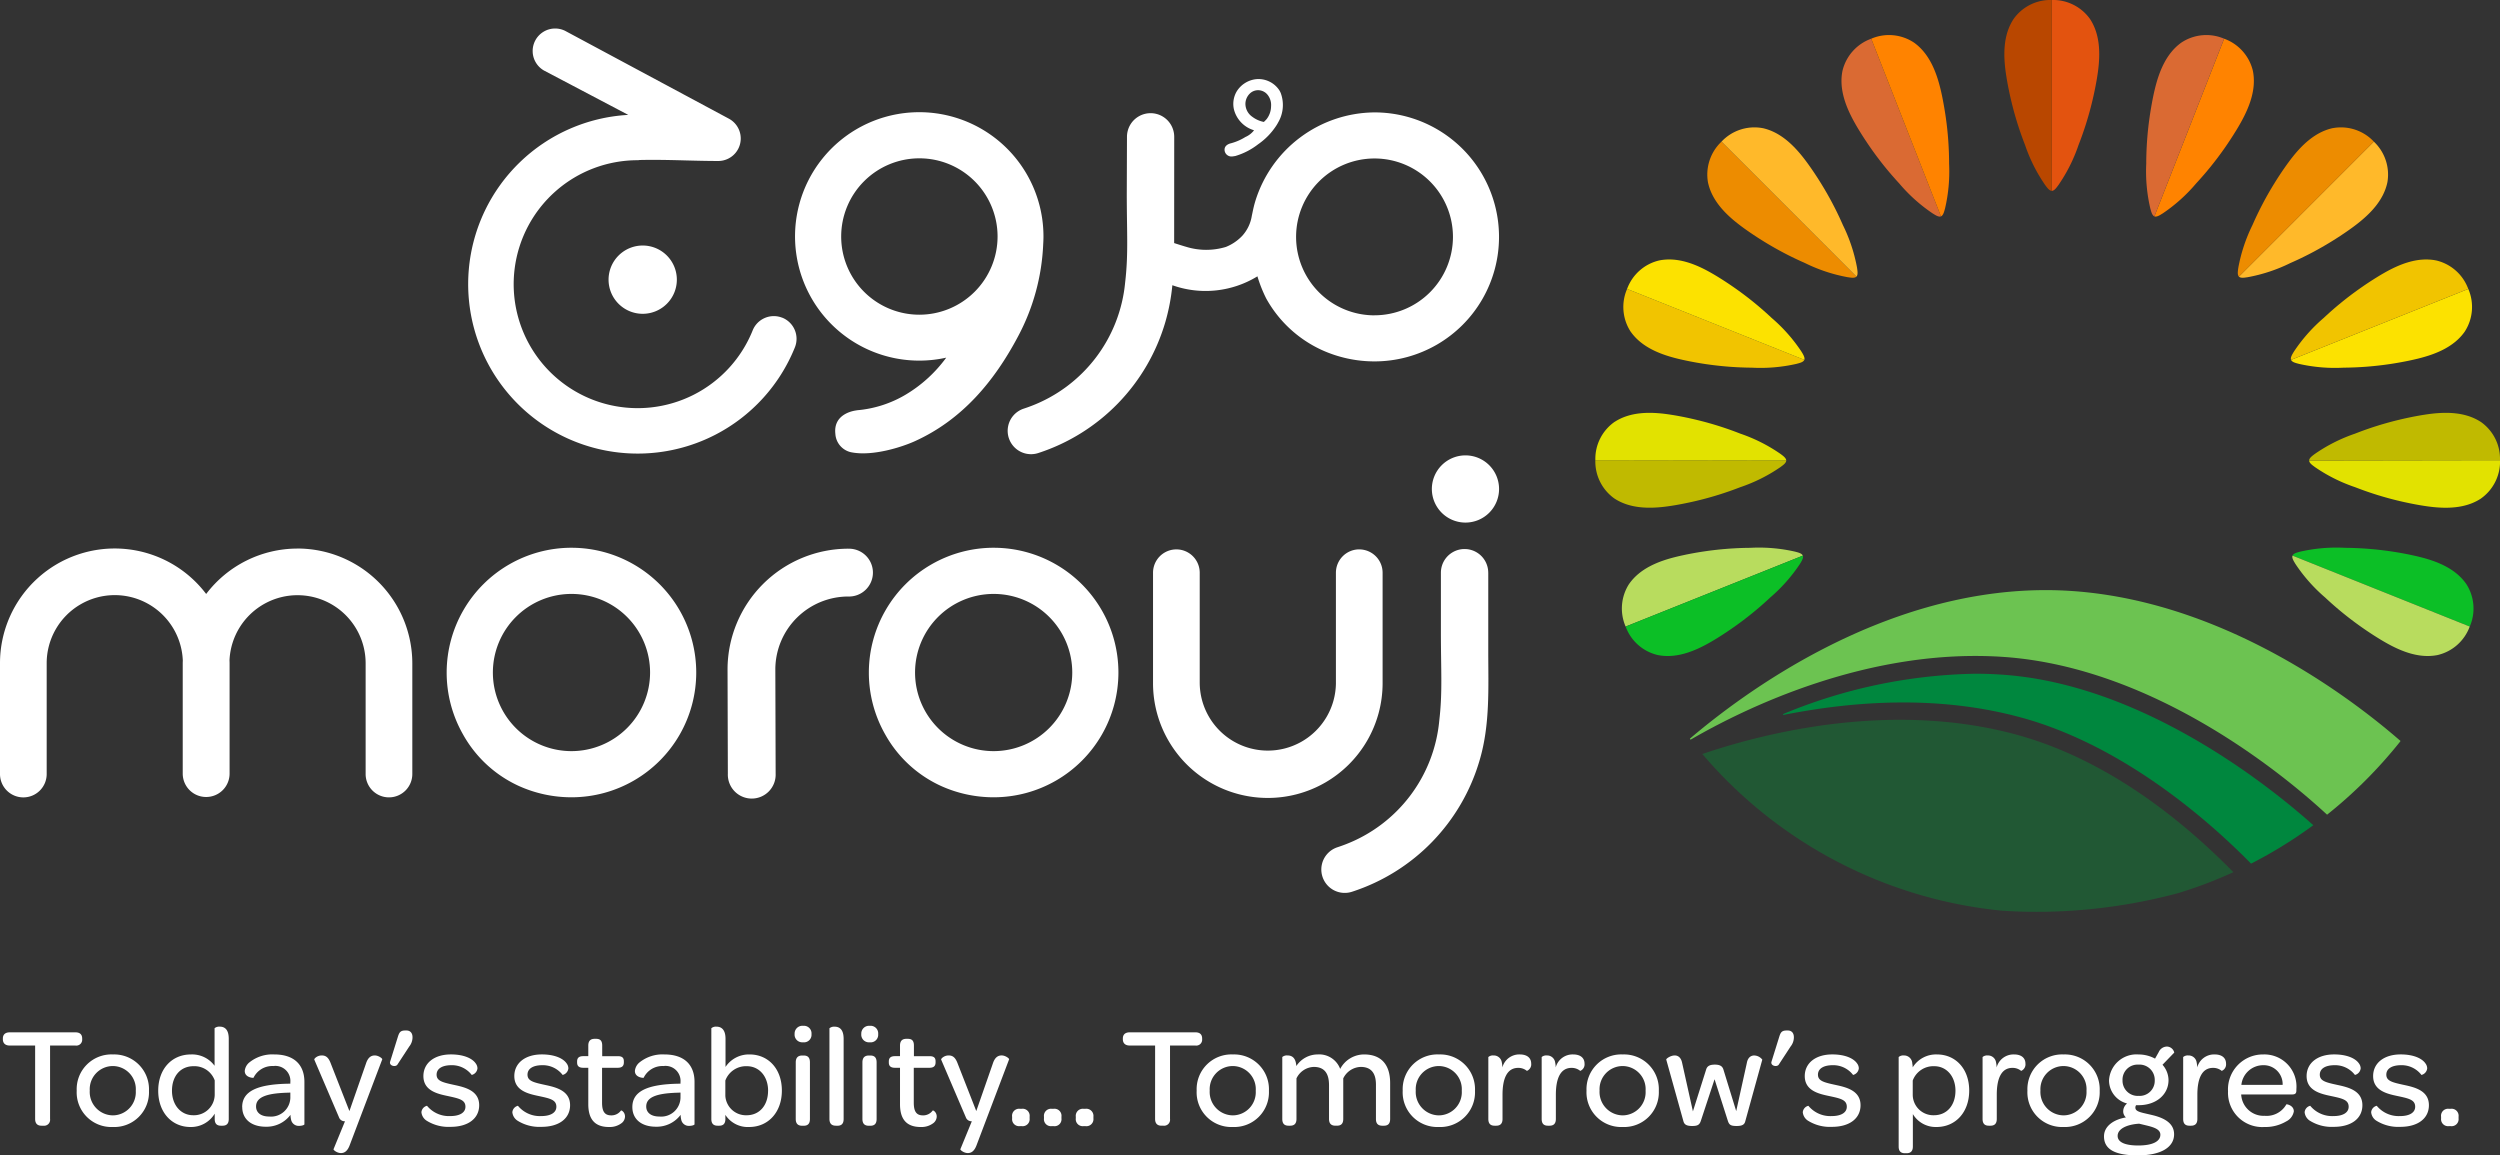
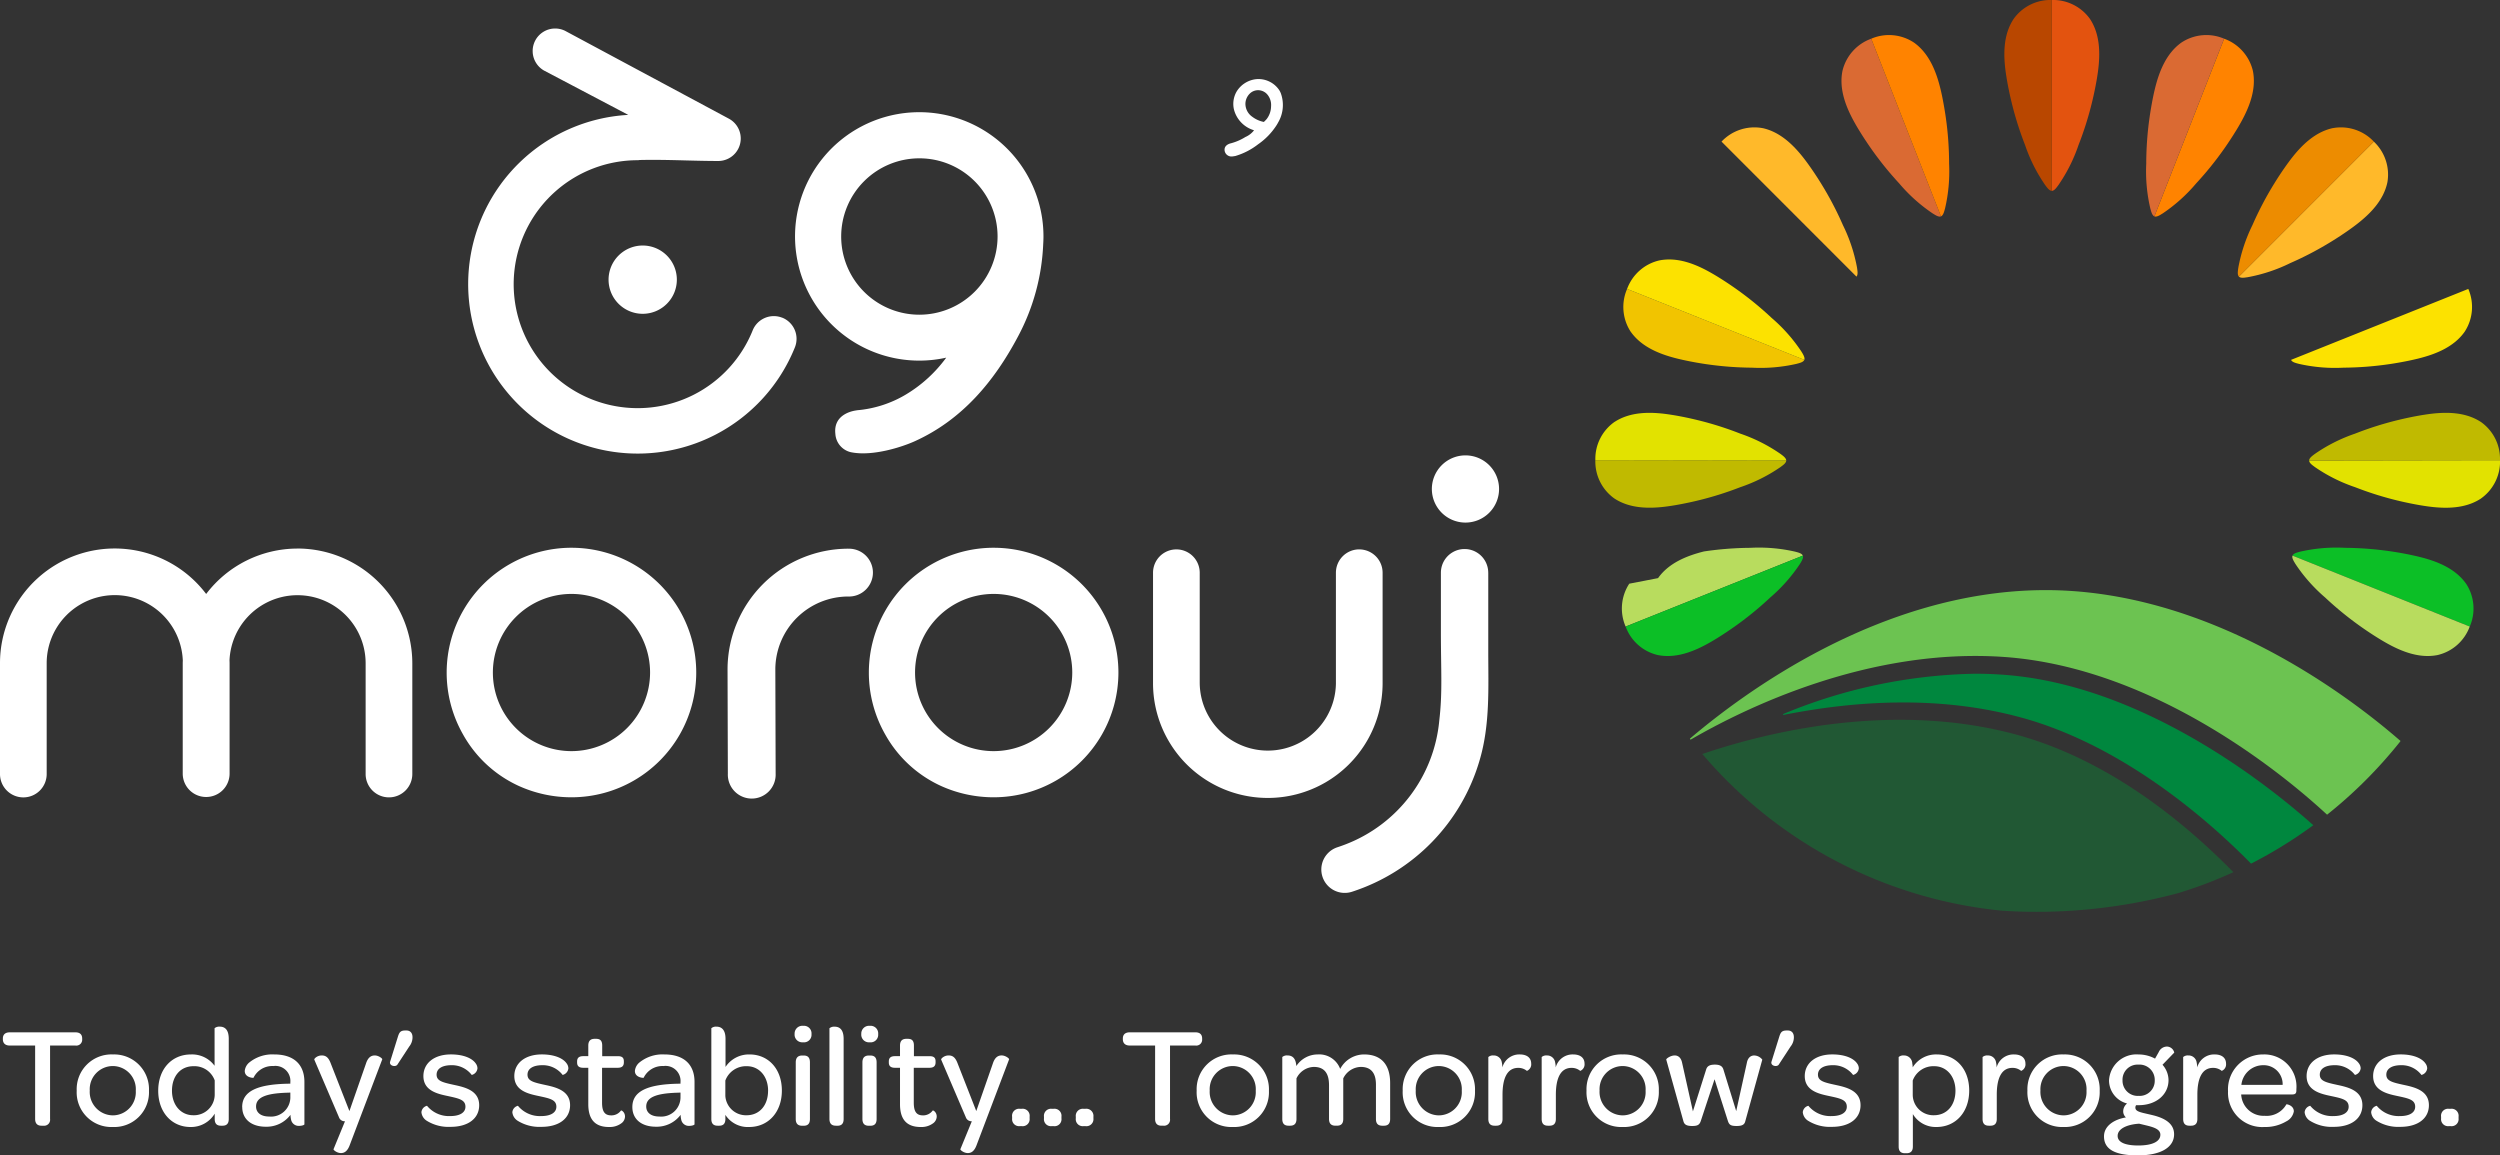
<svg xmlns="http://www.w3.org/2000/svg" width="340.001" height="157.133" viewBox="0 0 340.001 157.133">
  <rect x="0" y="0" width="340.001" height="157.133" fill="#333333" stroke="none" />
  <defs>
    <clipPath id="clip-path">
      <rect id="Rectangle_4" data-name="Rectangle 4" width="340.001" height="124.009" fill="#fff" />
    </clipPath>
  </defs>
  <g id="Group_461" data-name="Group 461" transform="translate(-60 -40.707)">
    <path id="Path_907" data-name="Path 907" d="M4.778-.839c0,.6.292.917.858.917h.273a.81.81,0,0,0,.9-.917v-9.984h3.451a.8.8,0,0,0,.917-.858v-.1c0-.546-.312-.839-.917-.839H1.326c-.6,0-.936.292-.936.839v.1c0,.546.332.858.936.858H4.778ZM10.432-4.7A4.719,4.719,0,0,0,15.347.254a4.72,4.72,0,0,0,4.914-4.914,4.736,4.736,0,0,0-4.895-4.953A4.725,4.725,0,0,0,10.432-4.7Zm8.034.039a3.147,3.147,0,0,1-3.12,3.334A3.184,3.184,0,0,1,12.207-4.7a3.15,3.15,0,0,1,3.139-3.335A3.147,3.147,0,0,1,18.466-4.661ZM25.9.254a3.75,3.75,0,0,0,3.3-1.813v.721c0,.7.351.917.858.917h.195c.507,0,.858-.215.858-.917v-10.9c0-1.345-.624-1.657-1.229-1.657a1,1,0,0,0-.7.214v5.109a3.786,3.786,0,0,0-3.218-1.54c-2.594,0-4.446,1.97-4.446,4.933S23.381.254,25.9.254Zm3.3-4.348a2.824,2.824,0,0,1-2.925,2.749c-1.677,0-2.886-1.385-2.886-3.334,0-2.009,1.17-3.335,2.925-3.335a2.927,2.927,0,0,1,2.886,1.931Zm3.744,1.638c0,1.6,1.189,2.672,3.2,2.672A4.055,4.055,0,0,0,39.507-1.4a2.9,2.9,0,0,0,.078.643A1.046,1.046,0,0,0,40.7.1c.351,0,.7-.117.7-.214V-5.87c0-2.379-1.443-3.744-4.095-3.744A4.979,4.979,0,0,0,33.93-8.541a1.7,1.7,0,0,0-.644,1.17c0,.936,1.189.956,1.189.936a2.834,2.834,0,0,1,2.691-1.6,2.039,2.039,0,0,1,2.32,2.2v.2h-.253C35-5.557,32.936-4.622,32.936-2.457ZM39.487-3.7A2.627,2.627,0,0,1,36.6-1.17c-1.111,0-1.775-.526-1.775-1.365,0-1.267,1.4-1.775,4.134-1.872l.527-.019ZM46.371,3.8c.448,0,.877-.234,1.189-1.072L51.987-8.95c.039-.1-.487-.527-1.014-.527-.507,0-.936.273-1.209,1.131L47.521-1.911,44.986-8.385c-.312-.839-.682-1.092-1.228-1.092-.624,0-1.053.449-1.014.566L46.1-1.072a.811.811,0,0,0,.819.546l-1.56,3.8C45.318,3.373,45.825,3.8,46.371,3.8ZM54.035-8.21l1.618-2.476a2.013,2.013,0,0,0,.449-1.19v-.078c0-.6-.332-.917-.819-.917h-.176c-.682,0-.819.293-1.014.917L53.059-8.639C52.884-8.073,53.761-7.859,54.035-8.21ZM58.052-.585a5.6,5.6,0,0,0,3.217.819c2.418,0,3.9-1.15,3.9-2.944,0-2.028-2.008-2.457-3.451-2.769-1.521-.332-2.34-.527-2.34-1.385,0-.78.7-1.287,2.028-1.287a3.392,3.392,0,0,1,2.749,1.326,1.026,1.026,0,0,0,.78-.9,1.144,1.144,0,0,0-.234-.663c-.449-.663-1.58-1.228-3.374-1.228-2.281,0-3.744,1.189-3.744,2.944,0,1.989,1.911,2.418,3.3,2.711C62.42-3.627,63.3-3.451,63.3-2.5c0,.78-.741,1.268-2.067,1.268a3.861,3.861,0,0,1-3.159-1.4.986.986,0,0,0-.76.878A1.538,1.538,0,0,0,58.052-.585Zm12.363,0a5.6,5.6,0,0,0,3.217.819c2.418,0,3.9-1.15,3.9-2.944,0-2.028-2.008-2.457-3.451-2.769-1.521-.332-2.34-.527-2.34-1.385,0-.78.7-1.287,2.028-1.287a3.392,3.392,0,0,1,2.75,1.326,1.026,1.026,0,0,0,.78-.9,1.144,1.144,0,0,0-.234-.663c-.449-.663-1.579-1.228-3.373-1.228-2.282,0-3.744,1.189-3.744,2.944,0,1.989,1.911,2.418,3.3,2.711,1.54.331,2.418.507,2.418,1.462,0,.78-.741,1.268-2.067,1.268a3.861,3.861,0,0,1-3.159-1.4.986.986,0,0,0-.76.878A1.538,1.538,0,0,0,70.414-.585Zm12.4.838a2.638,2.638,0,0,0,1.774-.566A1.158,1.158,0,0,0,85-1.17c0-.6-.487-.877-.546-.819a1.588,1.588,0,0,1-1.326.663c-.916,0-1.248-.565-1.248-1.735V-7.8h2.126c.6,0,.839-.253.839-.741v-.137c0-.468-.215-.7-.819-.7H81.9v-1.443c0-.722-.331-.917-.839-.917h-.195c-.526,0-.858.254-.858.917V-9.38h-.683c-.6,0-.839.254-.839.722v.136c0,.468.234.722.839.722h.683v4.953C80.008-.819,80.886.254,82.816.254ZM86-2.457c0,1.6,1.189,2.672,3.2,2.672A4.055,4.055,0,0,0,92.566-1.4a2.9,2.9,0,0,0,.078.643A1.046,1.046,0,0,0,93.756.1c.351,0,.7-.117.7-.214V-5.87c0-2.379-1.443-3.744-4.1-3.744A4.979,4.979,0,0,0,86.99-8.541a1.7,1.7,0,0,0-.644,1.17c0,.936,1.189.956,1.189.936a2.834,2.834,0,0,1,2.691-1.6,2.039,2.039,0,0,1,2.321,2.2v.2h-.254C88.062-5.557,86-4.622,86-2.457ZM92.547-3.7A2.627,2.627,0,0,1,89.661-1.17c-1.112,0-1.774-.526-1.774-1.365,0-1.267,1.4-1.775,4.134-1.872l.527-.019Zm6.1,2.3A3.629,3.629,0,0,0,101.888.254c2.593,0,4.446-2.009,4.446-4.953,0-2.984-1.872-4.914-4.387-4.914a3.816,3.816,0,0,0-3.276,1.7v-3.822c0-1.345-.644-1.657-1.229-1.657a.958.958,0,0,0-.7.214V-.839c0,.7.351.917.858.917h.215c.487,0,.839-.215.839-.917Zm5.811-3.276c0,1.989-1.17,3.334-2.925,3.334a2.807,2.807,0,0,1-2.886-2.632V-6.064a2.994,2.994,0,0,1,2.925-1.95C103.253-8.015,104.462-6.63,104.462-4.68Zm3.607-7.7a1.046,1.046,0,0,0,1.15,1.111,1.027,1.027,0,0,0,1.15-1.111,1.036,1.036,0,0,0-1.131-1.131A1.057,1.057,0,0,0,108.069-12.382Zm.156,11.544c0,.7.37.917.877.917h.195c.507,0,.858-.215.858-.917v-7.7c0-.722-.351-.936-.858-.936H109.1c-.507,0-.877.234-.877.936Zm5.46.917h.195c.507,0,.858-.215.858-.917v-10.9c0-1.345-.624-1.657-1.229-1.657a1,1,0,0,0-.7.214V-.839C112.808-.137,113.178.078,113.685.078Zm3.452-12.46a1.046,1.046,0,0,0,1.15,1.111,1.027,1.027,0,0,0,1.15-1.111,1.036,1.036,0,0,0-1.131-1.131A1.057,1.057,0,0,0,117.137-12.382Zm.156,11.544c0,.7.37.917.877.917h.195c.507,0,.858-.215.858-.917v-7.7c0-.722-.351-.936-.858-.936h-.195c-.507,0-.877.234-.877.936ZM125.21.254a2.638,2.638,0,0,0,1.774-.566,1.158,1.158,0,0,0,.41-.858c0-.6-.487-.877-.546-.819a1.588,1.588,0,0,1-1.326.663c-.916,0-1.248-.565-1.248-1.735V-7.8H126.4c.6,0,.839-.253.839-.741v-.137c0-.468-.215-.7-.819-.7h-2.126v-1.443c0-.722-.331-.917-.839-.917h-.195c-.526,0-.858.254-.858.917V-9.38h-.683c-.6,0-.839.254-.839.722v.136c0,.468.234.722.839.722h.683v4.953C122.4-.819,123.279.254,125.21.254ZM131.625,3.8c.449,0,.878-.234,1.189-1.072l4.426-11.68c.039-.1-.488-.527-1.014-.527-.507,0-.936.273-1.209,1.131l-2.243,6.435L130.24-8.385c-.312-.839-.682-1.092-1.229-1.092-.624,0-1.053.449-1.014.566l3.354,7.839a.811.811,0,0,0,.819.546l-1.56,3.8C130.572,3.373,131.079,3.8,131.625,3.8Zm6.026-4.719A.947.947,0,0,0,138.7.137h.253A.953.953,0,0,0,140.03-.916v-.234a.958.958,0,0,0-1.073-1.072H138.7a.953.953,0,0,0-1.053,1.072Zm4.329,0A.947.947,0,0,0,143.033.137h.254a.945.945,0,0,0,1.072-1.053v-.234a.958.958,0,0,0-1.072-1.072h-.254a.961.961,0,0,0-1.053,1.072Zm4.329,0A.947.947,0,0,0,147.362.137h.253a.959.959,0,0,0,1.092-1.053v-.234a.973.973,0,0,0-1.092-1.072h-.253a.961.961,0,0,0-1.053,1.072Zm10.783.078c0,.6.292.917.858.917h.273a.81.81,0,0,0,.9-.917v-9.984h3.452a.8.8,0,0,0,.917-.858v-.1c0-.546-.312-.839-.917-.839h-8.931c-.6,0-.936.292-.936.839v.1c0,.546.331.858.936.858h3.451ZM162.747-4.7A4.719,4.719,0,0,0,167.661.254a4.72,4.72,0,0,0,4.914-4.914,4.736,4.736,0,0,0-4.895-4.953A4.725,4.725,0,0,0,162.747-4.7Zm8.034.039a3.147,3.147,0,0,1-3.12,3.334A3.184,3.184,0,0,1,164.521-4.7a3.15,3.15,0,0,1,3.139-3.335A3.147,3.147,0,0,1,170.781-4.661Zm14.742-4.953a3.686,3.686,0,0,0-3.257,1.97,3.044,3.044,0,0,0-3.062-1.97A3.483,3.483,0,0,0,176.3-8.034c-.078-1.209-.663-1.443-1.209-1.443a.958.958,0,0,0-.7.215V-.839c0,.7.351.917.858.917h.214c.488,0,.858-.215.858-.917V-6.357a2.713,2.713,0,0,1,2.359-1.56c1.385,0,2.067.819,2.067,2.476v4.6c0,.7.37.917.878.917h.2c.507,0,.858-.215.858-.917V-6.357a2.741,2.741,0,0,1,2.379-1.56c1.384,0,2.067.819,2.067,2.4v4.68c0,.7.351.917.878.917h.195c.507,0,.858-.215.858-.917V-5.752C189.053-8.17,187.9-9.613,185.523-9.613ZM190.768-4.7A4.719,4.719,0,0,0,195.682.254,4.72,4.72,0,0,0,200.6-4.661,4.736,4.736,0,0,0,195.7-9.613,4.725,4.725,0,0,0,190.768-4.7Zm8.034.039a3.147,3.147,0,0,1-3.12,3.334A3.184,3.184,0,0,1,192.543-4.7a3.15,3.15,0,0,1,3.139-3.335A3.147,3.147,0,0,1,198.8-4.661Zm7.9-4.953a2.374,2.374,0,0,0-2.379,1.774,3.5,3.5,0,0,0-.078-.7,1.1,1.1,0,0,0-1.131-.936.958.958,0,0,0-.7.215V-.839c0,.7.351.917.858.917h.214c.488,0,.858-.215.858-.917v-3.3c0-2.165.6-3.647,2.126-3.647a1.817,1.817,0,0,1,1.189.41.96.96,0,0,0,.585-.994C208.241-9.146,207.675-9.613,206.7-9.613Zm7.254,0a2.374,2.374,0,0,0-2.379,1.774,3.5,3.5,0,0,0-.078-.7,1.1,1.1,0,0,0-1.131-.936.958.958,0,0,0-.7.215V-.839c0,.7.351.917.858.917h.214c.488,0,.858-.215.858-.917v-3.3c0-2.165.6-3.647,2.126-3.647a1.817,1.817,0,0,1,1.189.41.96.96,0,0,0,.585-.994C215.495-9.146,214.929-9.613,213.954-9.613ZM215.767-4.7A4.719,4.719,0,0,0,220.681.254,4.72,4.72,0,0,0,225.6-4.661,4.736,4.736,0,0,0,220.7-9.613,4.725,4.725,0,0,0,215.767-4.7Zm8.034.039a3.147,3.147,0,0,1-3.12,3.334A3.184,3.184,0,0,1,217.542-4.7a3.15,3.15,0,0,1,3.139-3.335A3.147,3.147,0,0,1,223.8-4.661ZM230.139.117c.76,0,.995-.175,1.17-.682l1.872-5.674,1.813,5.674c.176.526.39.682,1.189.682.7,0,1.053-.156,1.17-.624l2.32-8.4a1.428,1.428,0,0,0-1.111-.566c-.39,0-.858.234-.995,1.034l-1.443,6.532L234.39-7.546c-.137-.468-.468-.683-1.17-.683-.721,0-1.053.214-1.189.683l-1.794,5.674-1.462-6.571c-.156-.8-.6-1.034-1.014-1.034-.565,0-1.189.449-1.15.566l2.34,8.4C229.086-.039,229.437.117,230.139.117ZM241.9-8.21l1.618-2.476a2.013,2.013,0,0,0,.449-1.19v-.078c0-.6-.331-.917-.819-.917h-.175c-.683,0-.819.293-1.014.917l-1.033,3.315C240.747-8.073,241.624-7.859,241.9-8.21Zm4.017,7.625a5.6,5.6,0,0,0,3.217.819c2.418,0,3.9-1.15,3.9-2.944,0-2.028-2.008-2.457-3.451-2.769-1.521-.332-2.34-.527-2.34-1.385,0-.78.7-1.287,2.028-1.287a3.392,3.392,0,0,1,2.749,1.326,1.026,1.026,0,0,0,.78-.9,1.144,1.144,0,0,0-.234-.663c-.449-.663-1.58-1.228-3.374-1.228-2.282,0-3.744,1.189-3.744,2.944,0,1.989,1.911,2.418,3.3,2.711,1.54.331,2.418.507,2.418,1.462,0,.78-.741,1.268-2.067,1.268a3.861,3.861,0,0,1-3.159-1.4.986.986,0,0,0-.76.878A1.538,1.538,0,0,0,245.915-.585Zm17.511-9.028a3.738,3.738,0,0,0-3.3,1.755,3.325,3.325,0,0,0-.059-.546,1.118,1.118,0,0,0-1.15-1.073.958.958,0,0,0-.7.215V2.906c0,.7.351.916.858.916h.215c.488,0,.858-.214.858-.916V-1.5A3.622,3.622,0,0,0,263.367.254c2.594,0,4.446-2.009,4.446-4.953C267.813-7.683,265.941-9.613,263.426-9.613Zm-.409,8.268a2.8,2.8,0,0,1-2.886-2.749v-1.97a2.994,2.994,0,0,1,2.925-1.95c1.677,0,2.886,1.385,2.886,3.335C265.941-2.691,264.771-1.345,263.016-1.345Zm10.9-8.268a2.374,2.374,0,0,0-2.379,1.774,3.5,3.5,0,0,0-.078-.7,1.1,1.1,0,0,0-1.131-.936.958.958,0,0,0-.7.215V-.839c0,.7.351.917.858.917h.215c.488,0,.858-.215.858-.917v-3.3c0-2.165.6-3.647,2.126-3.647a1.817,1.817,0,0,1,1.189.41.96.96,0,0,0,.585-.994C275.457-9.146,274.892-9.613,273.917-9.613ZM275.73-4.7A4.719,4.719,0,0,0,280.644.254a4.72,4.72,0,0,0,4.914-4.914,4.736,4.736,0,0,0-4.895-4.953A4.725,4.725,0,0,0,275.73-4.7Zm8.034.039a3.147,3.147,0,0,1-3.12,3.334A3.184,3.184,0,0,1,277.5-4.7a3.15,3.15,0,0,1,3.139-3.335A3.147,3.147,0,0,1,283.764-4.661Zm7,8.775c3.1,0,4.914-1.092,4.914-2.867,0-1.541-1.4-2.2-2.73-2.555-1.638-.409-2.535-.468-2.535-1.072a.545.545,0,0,1,.1-.332h.351c2.379,0,4.056-1.443,4.056-3.413A3.185,3.185,0,0,0,294.1-8.21l1.6-1.657a1.054,1.054,0,0,0-.994-.819,1.237,1.237,0,0,0-1.112.741l-.507.9a4.721,4.721,0,0,0-2.243-.566,3.736,3.736,0,0,0-4.017,3.549,3.264,3.264,0,0,0,2.457,3.12,1.377,1.377,0,0,0-.526,1.014,1.088,1.088,0,0,0,.37.878c-1.7.292-2.983,1.209-2.983,2.574C286.143,3.276,287.605,4.115,290.764,4.115Zm.1-8.092a2.069,2.069,0,0,1-2.2-2.125,2.047,2.047,0,0,1,2.164-2.126A2.074,2.074,0,0,1,293.046-6.1,2.053,2.053,0,0,1,290.862-3.978ZM290.8,2.769C288.951,2.769,288,2.3,288,1.463c0-.995,1.326-1.56,2.925-1.658l.975.234c1.034.253,1.911.526,1.911,1.268C293.807,2.243,292.7,2.769,290.8,2.769ZM301.2-9.613a2.374,2.374,0,0,0-2.379,1.774,3.5,3.5,0,0,0-.078-.7,1.1,1.1,0,0,0-1.131-.936.958.958,0,0,0-.7.215V-.839c0,.7.351.917.858.917h.215c.488,0,.858-.215.858-.917v-3.3c0-2.165.6-3.647,2.126-3.647a1.817,1.817,0,0,1,1.189.41.96.96,0,0,0,.585-.994C302.737-9.146,302.172-9.613,301.2-9.613Zm1.814,4.972A4.662,4.662,0,0,0,307.964.254a5.55,5.55,0,0,0,2.964-.761,1.878,1.878,0,0,0,1.034-1.365c0-.819-.975-.994-1.014-.955A3.084,3.084,0,0,1,308-1.267a3.047,3.047,0,0,1-3.159-2.554,2.149,2.149,0,0,1-.039-.351h6.922c.449,0,.585-.156.585-.566v-.156a4.368,4.368,0,0,0-4.5-4.719A4.752,4.752,0,0,0,303.01-4.641Zm7.43-.838h-5.616a2.991,2.991,0,0,1,2.964-2.672A2.576,2.576,0,0,1,310.44-5.479Zm3.724,4.894a5.6,5.6,0,0,0,3.218.819c2.418,0,3.9-1.15,3.9-2.944,0-2.028-2.009-2.457-3.452-2.769-1.521-.332-2.34-.527-2.34-1.385,0-.78.7-1.287,2.028-1.287a3.392,3.392,0,0,1,2.75,1.326,1.026,1.026,0,0,0,.78-.9,1.144,1.144,0,0,0-.234-.663c-.448-.663-1.579-1.228-3.374-1.228-2.281,0-3.744,1.189-3.744,2.944,0,1.989,1.911,2.418,3.3,2.711,1.54.331,2.418.507,2.418,1.462,0,.78-.741,1.268-2.067,1.268a3.861,3.861,0,0,1-3.159-1.4.986.986,0,0,0-.76.878A1.539,1.539,0,0,0,314.164-.585Zm9.048,0a5.6,5.6,0,0,0,3.217.819c2.418,0,3.9-1.15,3.9-2.944,0-2.028-2.009-2.457-3.452-2.769-1.521-.332-2.34-.527-2.34-1.385,0-.78.7-1.287,2.028-1.287a3.392,3.392,0,0,1,2.75,1.326,1.026,1.026,0,0,0,.78-.9,1.144,1.144,0,0,0-.234-.663c-.448-.663-1.579-1.228-3.374-1.228-2.281,0-3.744,1.189-3.744,2.944,0,1.989,1.911,2.418,3.3,2.711,1.54.331,2.418.507,2.418,1.462,0,.78-.741,1.268-2.067,1.268a3.861,3.861,0,0,1-3.159-1.4.986.986,0,0,0-.76.878A1.539,1.539,0,0,0,323.212-.585Zm8.775-.331A.947.947,0,0,0,333.041.137h.253a.953.953,0,0,0,1.073-1.053v-.234a.958.958,0,0,0-1.073-1.072h-.253a.953.953,0,0,0-1.053,1.072Z" transform="translate(60 193.725)" fill="#fff" />
    <g id="Group_269" data-name="Group 269" transform="translate(60 40.707)">
      <g id="Group_8" data-name="Group 8" clip-path="url(#clip-path)">
        <path id="Path_112" data-name="Path 112" d="M353.241,133.322c-17.147-4.654-34.556-.128-42.683,2.644a61.4,61.4,0,0,0,40.8,21.313c1.594.1,3.159.151,4.688.151a74.31,74.31,0,0,0,19.3-2.566,61.015,61.015,0,0,0,7.436-2.825c-6.961-7.094-17.223-15.371-29.549-18.716" transform="translate(-79.039 -33.42)" fill="#215834" />
        <path id="Path_113" data-name="Path 113" d="M325.328,128.512c10.412-2.064,21.29-2.509,31.636.168q.318.082.633.168c12.99,3.525,24.39,12.825,31.326,19.888a61.613,61.613,0,0,0,8.461-5.227c-6.043-5.412-23.145-19.058-42.05-20.455q-1.989-.148-3.954-.145a71,71,0,0,0-26.133,5.5Z" transform="translate(-82.777 -31.281)" fill="#00873e" />
        <path id="Path_114" data-name="Path 114" d="M404.932,128.18l-.127.171a62.237,62.237,0,0,1-9.863,9.848c-5.211-4.838-23.006-19.9-43.753-21.44-18.518-1.357-35.456,6.97-42.814,11.242l-.089-.142c7.328-6.232,25.824-19.972,47.846-20.2,22.626-.231,41.852,14.463,48.8,20.516" transform="translate(-78.46 -27.4)" fill="#6cc351" />
        <path id="Path_115" data-name="Path 115" d="M379.536,2.626A6.159,6.159,0,0,0,374.308,0V25.957c.367,0,.689-.511.9-.787a22.07,22.07,0,0,0,2.74-5.455,45.005,45.005,0,0,0,1.882-6.022q.327-1.369.57-2.755.1-.579.181-1.162c.327-2.4.322-5.04-1.047-7.149" transform="translate(-95.263)" fill="#e3530f" />
        <path id="Path_116" data-name="Path 116" d="M366.878,2.626A6.137,6.137,0,0,1,372.106,0V25.957c-.35,0-.689-.511-.9-.787a22.1,22.1,0,0,1-2.74-5.455,45.113,45.113,0,0,1-1.882-6.022q-.326-1.369-.57-2.755-.1-.579-.181-1.162c-.327-2.4-.322-5.04,1.047-7.149" transform="translate(-93.06)" fill="#b94700" />
        <path id="Path_117" data-name="Path 117" d="M406.417,11.417a6.16,6.16,0,0,0-3.907-4.355l-9.484,24.162c.342.134.828-.224,1.128-.4a22.112,22.112,0,0,0,4.545-4.077,45.067,45.067,0,0,0,3.952-4.918q.8-1.155,1.536-2.357.306-.5.593-1.015c1.182-2.116,2.142-4.574,1.637-7.037" transform="translate(-100.027 -1.797)" fill="#ff8300" />
        <path id="Path_118" data-name="Path 118" d="M396.306,7.431a6.135,6.135,0,0,1,5.826-.535l-9.483,24.162c-.326-.128-.455-.728-.553-1.062a22.123,22.123,0,0,1-.557-6.08,45.125,45.125,0,0,1,.448-6.293q.2-1.393.476-2.772.117-.577.256-1.148c.573-2.356,1.542-4.81,3.587-6.272" transform="translate(-99.649 -1.631)" fill="#da6a33" />
        <path id="Path_119" data-name="Path 119" d="M428.634,31.389a6.159,6.159,0,0,0-1.841-5.554l-18.35,18.358c.259.259.848.126,1.194.082a22.108,22.108,0,0,0,5.795-1.921,45.125,45.125,0,0,0,5.589-2.928q1.2-.738,2.351-1.546.481-.338.949-.694c1.93-1.467,3.792-3.337,4.313-5.8" transform="translate(-103.951 -6.575)" fill="#ffb92a" />
        <path id="Path_120" data-name="Path 120" d="M421.187,23.329a6.137,6.137,0,0,1,5.555,1.838l-18.35,18.358c-.248-.248-.127-.848-.083-1.194a22.106,22.106,0,0,1,1.919-5.8,45.221,45.221,0,0,1,2.926-5.59q.737-1.2,1.545-2.351.338-.482.693-.95c1.467-1.93,3.336-3.793,5.795-4.316" transform="translate(-103.899 -5.908)" fill="#ed8c00" />
        <path id="Path_121" data-name="Path 121" d="M441.562,58.539a6.159,6.159,0,0,0,.5-5.83l-24.1,9.646c.136.341.73.45,1.066.546a22.08,22.08,0,0,0,6.083.517,45.093,45.093,0,0,0,6.29-.491q1.392-.206,2.77-.5.576-.122,1.146-.264c2.352-.589,4.8-1.574,6.248-3.629" transform="translate(-106.373 -13.415)" fill="#fce200" />
-         <path id="Path_122" data-name="Path 122" d="M437.667,47.464a6.138,6.138,0,0,1,4.381,3.878l-24.1,9.646c-.13-.325.218-.83.394-1.131a22.137,22.137,0,0,1,4.047-4.571,45.09,45.09,0,0,1,4.891-3.985q1.15-.812,2.347-1.553.5-.31,1.011-.6c2.109-1.2,4.56-2.172,7.026-1.684" transform="translate(-106.364 -12.047)" fill="#f1c400" />
        <path id="Path_123" data-name="Path 123" d="M441.83,104.815a6.159,6.159,0,0,1,.5,5.83L418.228,101c.136-.341.73-.45,1.066-.546a22.081,22.081,0,0,1,6.083-.517,45.092,45.092,0,0,1,6.29.491q1.392.206,2.77.5.576.122,1.146.264c2.352.589,4.8,1.574,6.248,3.629" transform="translate(-106.441 -25.433)" fill="#0cbf26" />
        <path id="Path_124" data-name="Path 124" d="M437.935,114.886a6.138,6.138,0,0,0,4.381-3.878l-24.1-9.646c-.131.325.218.83.394,1.131a22.137,22.137,0,0,0,4.047,4.571,45.09,45.09,0,0,0,4.891,3.985q1.15.812,2.347,1.553.5.31,1.011.6c2.109,1.2,4.56,2.172,7.026,1.684" transform="translate(-106.432 -25.797)" fill="#b8dc5e" />
        <path id="Path_125" data-name="Path 125" d="M444.6,89.181a6.159,6.159,0,0,0,2.617-5.233l-25.957.044c0,.367.512.688.789.9a22.092,22.092,0,0,0,5.46,2.731A45.078,45.078,0,0,0,433.53,89.5q1.369.323,2.756.564c.386.067.774.127,1.162.179,2.4.324,5.041.314,7.147-1.059" transform="translate(-107.212 -21.365)" fill="#e2e200" />
        <path id="Path_126" data-name="Path 126" d="M444.577,76.526a6.138,6.138,0,0,1,2.635,5.224l-25.957.044c0-.35.509-.69.785-.9a22.1,22.1,0,0,1,5.451-2.749,45.075,45.075,0,0,1,6.018-1.893q1.369-.329,2.755-.574.579-.1,1.161-.183c2.4-.331,5.04-.33,7.151,1.035" transform="translate(-107.212 -19.166)" fill="#c0ba00" />
        <path id="Path_127" data-name="Path 127" d="M336.08,11.417a6.16,6.16,0,0,1,3.907-4.355l9.484,24.162c-.342.134-.828-.224-1.128-.4a22.113,22.113,0,0,1-4.545-4.077,45.063,45.063,0,0,1-3.952-4.918q-.8-1.155-1.537-2.357-.305-.5-.593-1.015c-1.182-2.116-2.142-4.574-1.637-7.037" transform="translate(-85.499 -1.797)" fill="#da6a33" />
        <path id="Path_128" data-name="Path 128" d="M347.193,7.431a6.135,6.135,0,0,0-5.826-.535l9.483,24.162c.326-.128.455-.728.553-1.062a22.123,22.123,0,0,0,.557-6.08,45.13,45.13,0,0,0-.448-6.293q-.2-1.393-.476-2.772-.117-.577-.256-1.148c-.573-2.356-1.542-4.81-3.587-6.272" transform="translate(-86.88 -1.631)" fill="#ff8300" />
-         <path id="Path_129" data-name="Path 129" d="M311.55,31.389a6.159,6.159,0,0,1,1.841-5.554l18.35,18.358c-.259.259-.848.126-1.194.082a22.108,22.108,0,0,1-5.795-1.921,45.127,45.127,0,0,1-5.589-2.928q-1.2-.738-2.351-1.546-.481-.338-.949-.694c-1.93-1.467-3.792-3.337-4.313-5.8" transform="translate(-79.262 -6.575)" fill="#ed8c00" />
        <path id="Path_130" data-name="Path 130" d="M319.613,23.329a6.137,6.137,0,0,0-5.555,1.838l18.35,18.358c.248-.248.127-.848.083-1.194a22.11,22.11,0,0,0-1.919-5.8,45.125,45.125,0,0,0-2.926-5.59q-.737-1.2-1.545-2.351-.338-.482-.693-.95c-1.467-1.93-3.336-3.793-5.795-4.316" transform="translate(-79.93 -5.908)" fill="#ffb92a" />
        <path id="Path_131" data-name="Path 131" d="M297.155,58.539a6.159,6.159,0,0,1-.495-5.83l24.1,9.646c-.136.341-.73.45-1.066.546a22.08,22.08,0,0,1-6.083.517,45.093,45.093,0,0,1-6.29-.491q-1.392-.206-2.77-.5-.576-.122-1.146-.264c-2.352-.589-4.8-1.574-6.248-3.629" transform="translate(-75.374 -13.415)" fill="#f1c400" />
        <path id="Path_132" data-name="Path 132" d="M301.212,47.464a6.138,6.138,0,0,0-4.381,3.878l24.1,9.646c.13-.325-.218-.83-.394-1.131a22.136,22.136,0,0,0-4.047-4.571A45.09,45.09,0,0,0,311.6,51.3q-1.15-.812-2.347-1.553-.5-.31-1.011-.6c-2.109-1.2-4.56-2.172-7.026-1.684" transform="translate(-75.545 -12.047)" fill="#fce200" />
-         <path id="Path_133" data-name="Path 133" d="M296.887,104.815a6.159,6.159,0,0,0-.495,5.83L320.49,101c-.136-.341-.73-.45-1.066-.546a22.081,22.081,0,0,0-6.083-.517,45.091,45.091,0,0,0-6.29.491q-1.392.206-2.77.5-.576.122-1.146.264c-2.352.589-4.8,1.574-6.248,3.629" transform="translate(-75.306 -25.433)" fill="#b8dc5e" />
+         <path id="Path_133" data-name="Path 133" d="M296.887,104.815a6.159,6.159,0,0,0-.495,5.83L320.49,101c-.136-.341-.73-.45-1.066-.546a22.081,22.081,0,0,0-6.083-.517,45.091,45.091,0,0,0-6.29.491c-2.352.589-4.8,1.574-6.248,3.629" transform="translate(-75.306 -25.433)" fill="#b8dc5e" />
        <path id="Path_134" data-name="Path 134" d="M300.944,114.886a6.138,6.138,0,0,1-4.381-3.878l24.1-9.646c.13.325-.218.83-.394,1.131a22.136,22.136,0,0,1-4.047,4.571,45.089,45.089,0,0,1-4.891,3.985q-1.15.812-2.347,1.553-.5.31-1.011.6c-2.109,1.2-4.56,2.172-7.026,1.684" transform="translate(-75.477 -25.797)" fill="#0cbf26" />
        <path id="Path_135" data-name="Path 135" d="M293.659,89.181a6.159,6.159,0,0,1-2.617-5.233L317,83.992c0,.367-.512.688-.789.9a22.092,22.092,0,0,1-5.46,2.731,45.078,45.078,0,0,1-6.025,1.872q-1.369.323-2.756.564c-.386.067-.774.127-1.162.179-2.4.324-5.041.314-7.147-1.059" transform="translate(-74.072 -21.365)" fill="#c0ba00" />
        <path id="Path_136" data-name="Path 136" d="M293.677,76.526a6.138,6.138,0,0,0-2.635,5.224L317,81.794c0-.35-.509-.69-.785-.9a22.1,22.1,0,0,0-5.451-2.749,45.076,45.076,0,0,0-6.018-1.893q-1.369-.329-2.755-.574-.579-.1-1.161-.183c-2.4-.331-5.04-.33-7.151,1.035" transform="translate(-74.072 -19.166)" fill="#e2e200" />
-         <path id="Path_137" data-name="Path 137" d="M233.718,20.506a17.108,17.108,0,0,0-16.233,12.116c-.142.476-.256.958-.365,1.492-.013.068-.03.136-.042.2s-.031.136-.048.221a5.261,5.261,0,0,1-1.306,2.755,6.271,6.271,0,0,1-2.23,1.513,9.219,9.219,0,0,1-5.4-.019c-.095-.021-.857-.254-1.632-.507l.009-14.253v-.2a3.212,3.212,0,1,0-6.425,0l-.027,7.74c0,5.38.233,8.183-.223,12.079a19.975,19.975,0,0,1-12.779,16.792q-.519.2-1.046.371a3.177,3.177,0,0,0,1.993,6.033,26.565,26.565,0,0,0,17.3-17.821,27.432,27.432,0,0,0,.955-5.008A13.477,13.477,0,0,0,217.787,42.8a18.516,18.516,0,0,0,1.2,3.022,16.506,16.506,0,0,0,7.526,6.984,17.3,17.3,0,0,0,7.2,1.563,16.931,16.931,0,0,0,0-33.863m0,27.6a10.667,10.667,0,1,1,10.667-10.667A10.68,10.68,0,0,1,233.718,48.1" transform="translate(-46.777 -5.219)" fill="#fff" />
        <path id="Path_138" data-name="Path 138" d="M128.125,44.523A3.1,3.1,0,0,0,124.1,46.24,16.859,16.859,0,1,1,108.449,23.1c.1,0,.2-.02.3-.03,2.049-.046,4.132,0,6.2.057,1.472.037,3,.078,4.468.078a3.059,3.059,0,0,0,1.434-5.761L98.584,5.5a3.059,3.059,0,0,0-2.869,5.4l11.463,6.035a23.049,23.049,0,1,0,22.665,31.609,3.1,3.1,0,0,0-1.718-4.029" transform="translate(-21.735 -1.31)" fill="#fff" />
        <path id="Path_139" data-name="Path 139" d="M178.8,38.455c.022-.353.037-.71.037-1.069a16.893,16.893,0,1,0-13.224,16.475A18.633,18.633,0,0,1,160.1,58.89a15.513,15.513,0,0,1-6.683,2.131l.027.009s-3.229.272-2.91,3.183a2.723,2.723,0,0,0,2.359,2.552c2.8.481,6.613-.707,8.466-1.548,6.449-2.928,10.8-8.156,14.041-14.281a29.211,29.211,0,0,0,3.4-12.48M161.961,48.02a10.634,10.634,0,1,1,10.634-10.634A10.646,10.646,0,0,1,161.961,48.02" transform="translate(-36.925 -5.22)" fill="#fff" />
        <path id="Path_140" data-name="Path 140" d="M111.02,49.433a4.643,4.643,0,1,0,4.642-4.643,4.648,4.648,0,0,0-4.642,4.643" transform="translate(-28.255 -11.399)" fill="#fff" />
        <path id="Path_141" data-name="Path 141" d="M224.424,24.952c.151-.016.3-.037.453-.068a9.359,9.359,0,0,0,3.076-1.586,9.155,9.155,0,0,0,2.473-2.534c.1-.153.192-.311.277-.473a4.689,4.689,0,0,0,.338-3.949,2.8,2.8,0,0,0-.194-.387,3.4,3.4,0,0,0-3.153-1.516,3.559,3.559,0,0,0-2.648,1.666,3.35,3.35,0,0,0-.376,2.448,3.981,3.981,0,0,0,2.736,2.837,2.966,2.966,0,0,1-1.179.915,7.207,7.207,0,0,1-1.955.851c-.437.1-.851.36-.877.82a.922.922,0,0,0,.286.721.934.934,0,0,0,.745.254m2.721-5.41a2.156,2.156,0,0,1-.916-1.748,1.983,1.983,0,0,1,.581-1.378,1.609,1.609,0,0,1,1.207-.474,1.66,1.66,0,0,1,1.238.637,2.215,2.215,0,0,1,.463,1.539,2.9,2.9,0,0,1-.6,1.75,5.133,5.133,0,0,1-.381.389,3.823,3.823,0,0,1-1.589-.714" transform="translate(-56.854 -3.672)" fill="#fff" />
        <path id="Path_142" data-name="Path 142" d="M238.393,100.221a3.178,3.178,0,0,0-3.174,3.175v15.058a9.262,9.262,0,0,1-18.523-.077V103.4a3.175,3.175,0,0,0-6.35,0v15a15.611,15.611,0,0,0,31.223.033V103.4a3.179,3.179,0,0,0-3.175-3.175" transform="translate(-53.534 -25.507)" fill="#fff" />
        <path id="Path_143" data-name="Path 143" d="M149.133,100.1a16.444,16.444,0,0,0-16.408,16.364l.042,14.253a3.252,3.252,0,1,0,6.5,0l-.042-14.132v-.165a9.934,9.934,0,0,1,9.906-9.817,3.252,3.252,0,1,0,0-6.5" transform="translate(-33.779 -25.477)" fill="#fff" />
        <path id="Path_144" data-name="Path 144" d="M261.213,87.644a4.57,4.57,0,1,0,4.57-4.57,4.575,4.575,0,0,0-4.57,4.57" transform="translate(-66.48 -21.143)" fill="#fff" />
        <path id="Path_145" data-name="Path 145" d="M40.463,100.075a15.6,15.6,0,0,0-12.424,6.176A15.6,15.6,0,0,0,0,115.654v15.03a3.175,3.175,0,1,0,6.349,0V115.626a9.26,9.26,0,0,1,18.512-.341c0,.123-.009.245-.01.369v15.03a3.179,3.179,0,0,0,3.176,3.176h.022a3.179,3.179,0,0,0,3.175-3.176v-15c0-.139-.007-.276-.011-.413a9.261,9.261,0,0,1,18.513.429v14.981a3.175,3.175,0,1,0,6.349,0v-15a15.629,15.629,0,0,0-15.611-15.611" transform="translate(0 -25.47)" fill="#fff" />
        <path id="Path_146" data-name="Path 146" d="M263.749,103.379a3.219,3.219,0,0,0-6.438,0v8.042c0,5.391.233,8.2-.224,12.1a20.015,20.015,0,0,1-12.807,16.827q-.52.2-1.047.372a3.184,3.184,0,1,0,2,6.046,26.621,26.621,0,0,0,17.337-17.859c1.445-4.871,1.182-9.89,1.182-14.906V103.379Z" transform="translate(-61.348 -25.491)" fill="#fff" />
        <path id="Path_147" data-name="Path 147" d="M98.466,99.925a16.986,16.986,0,0,0-14.76,25.37,16.549,16.549,0,0,0,7.541,7,17.337,17.337,0,0,0,7.219,1.567,16.967,16.967,0,1,0,0-33.935m0,27.658a10.69,10.69,0,1,1,10.69-10.69,10.7,10.7,0,0,1-10.69,10.69" transform="translate(-20.745 -25.431)" fill="#fff" />
        <path id="Path_148" data-name="Path 148" d="M175.485,99.925a16.986,16.986,0,0,0-14.76,25.37,16.545,16.545,0,0,0,7.541,7,17.339,17.339,0,0,0,7.219,1.567,16.967,16.967,0,1,0,0-33.935m0,27.658a10.69,10.69,0,1,1,10.69-10.69,10.7,10.7,0,0,1-10.69,10.69" transform="translate(-40.347 -25.431)" fill="#fff" />
      </g>
    </g>
  </g>
</svg>